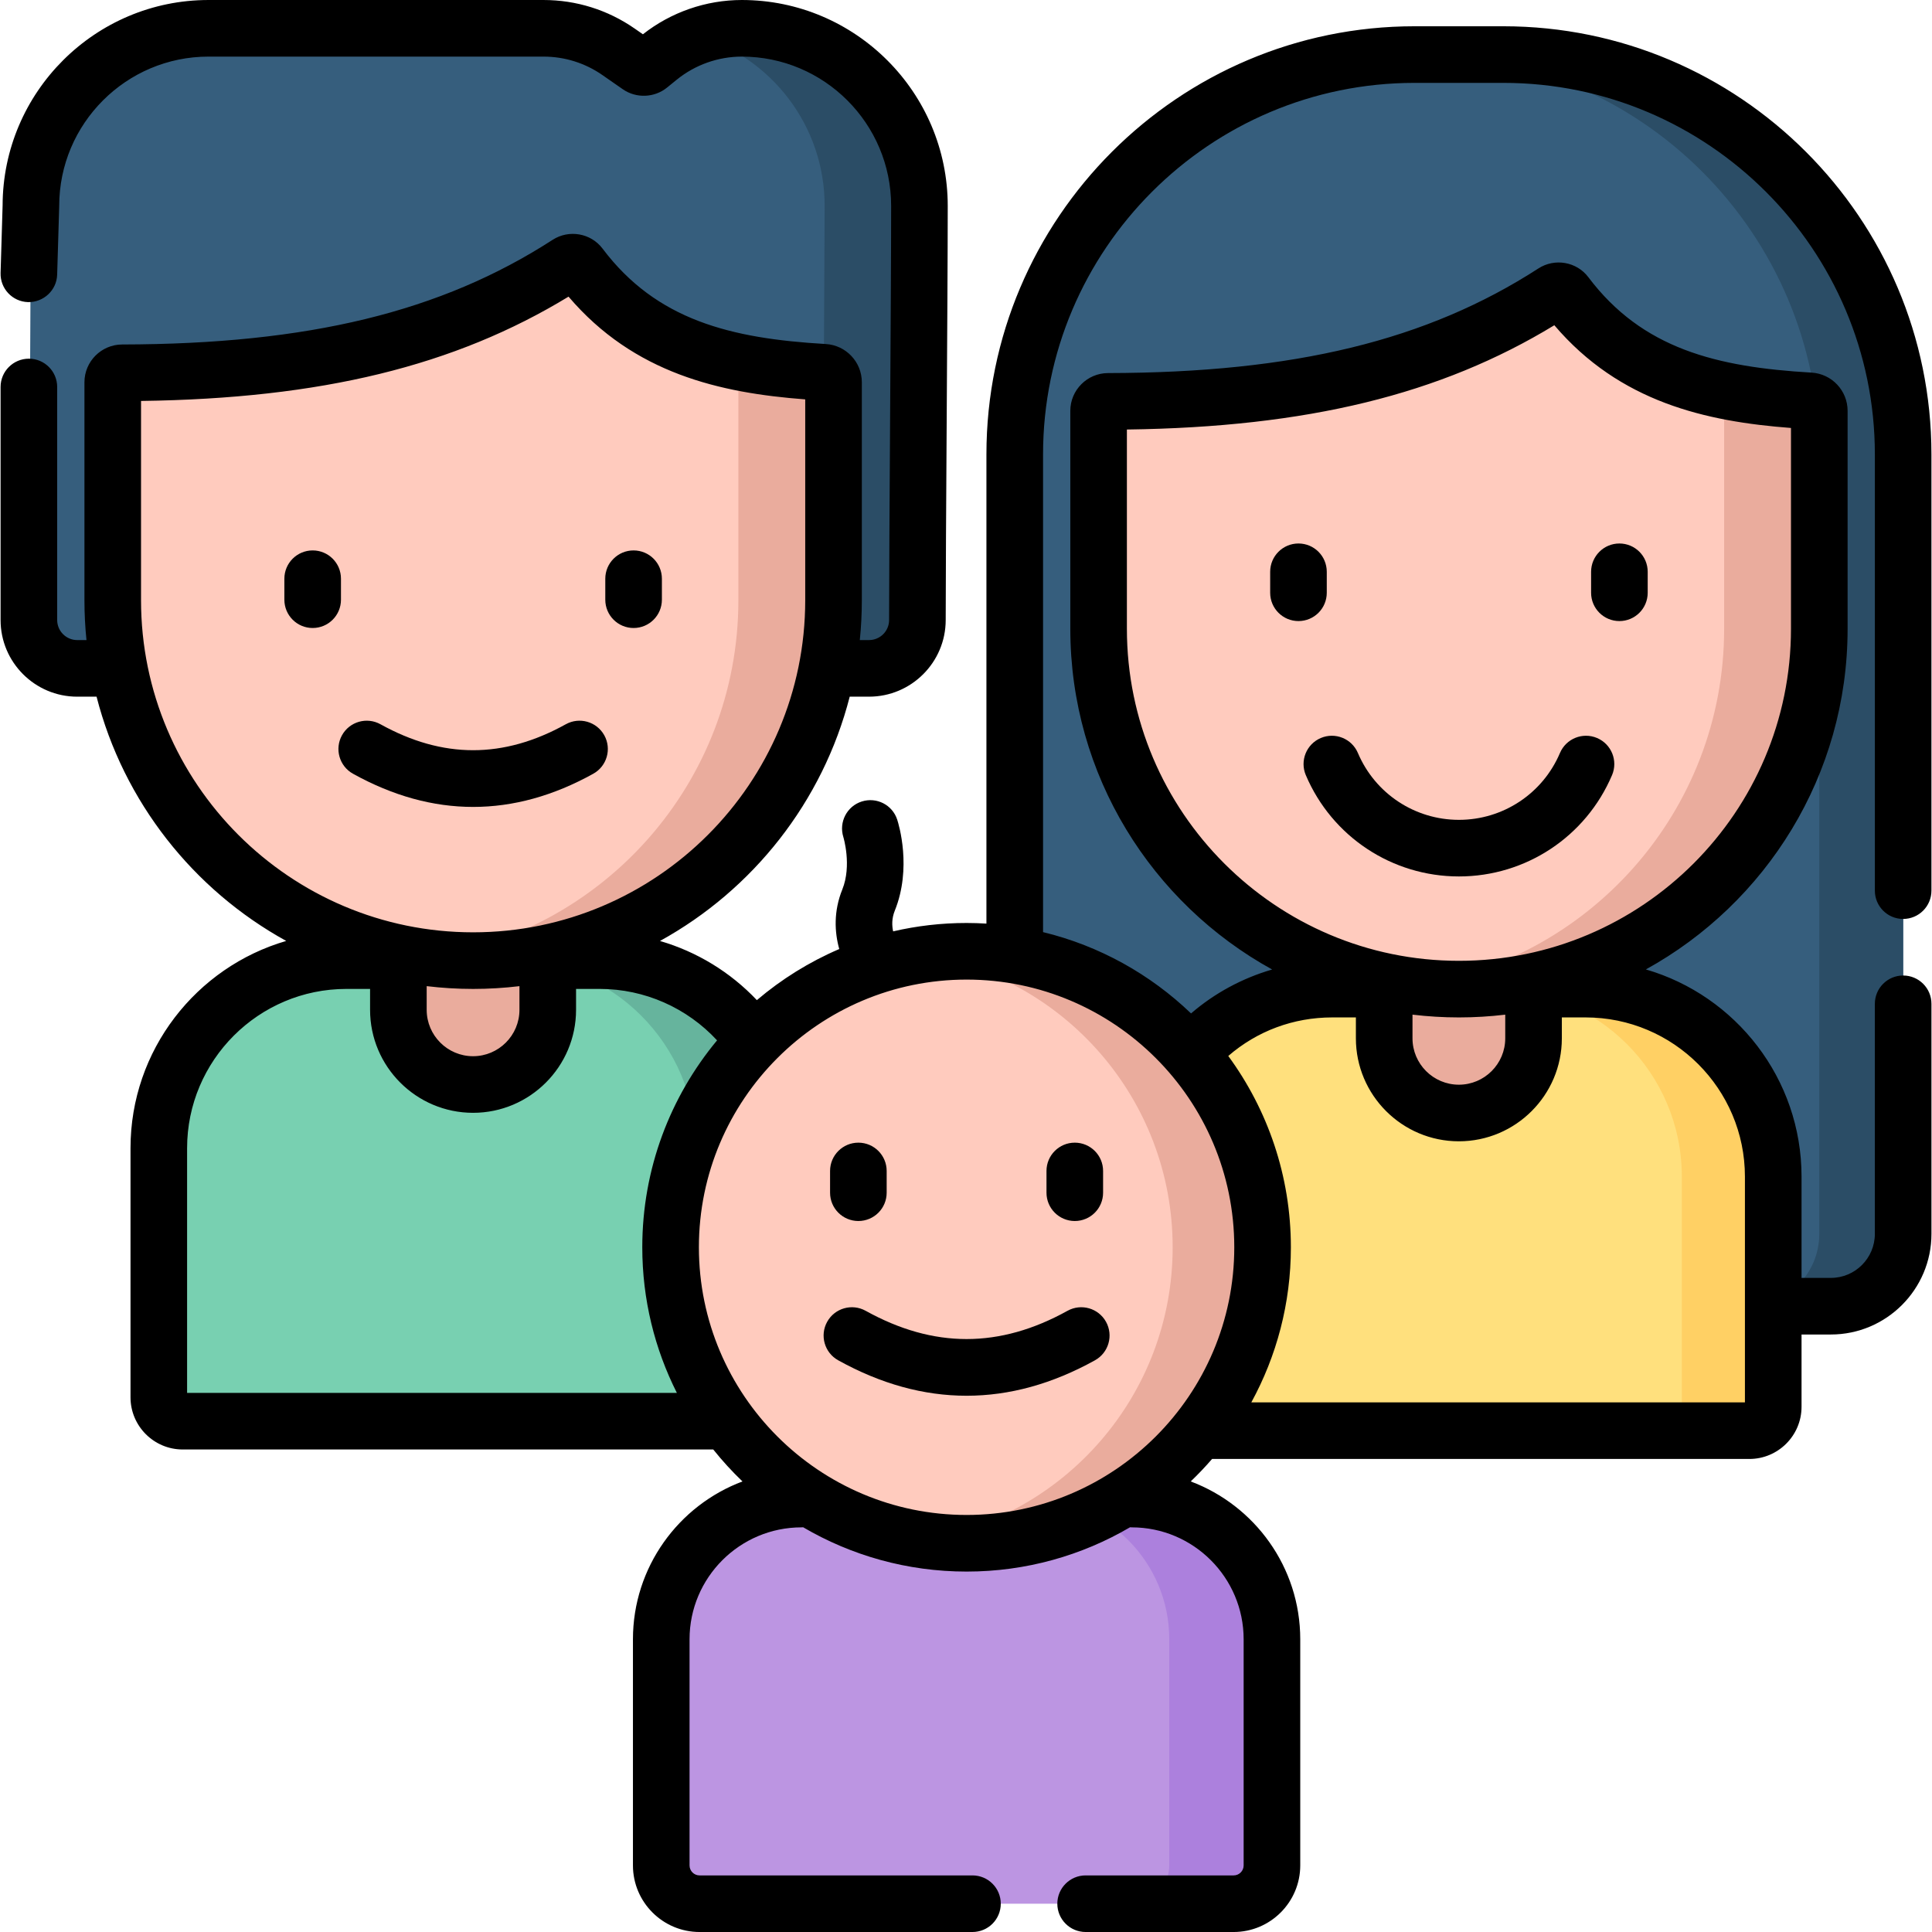
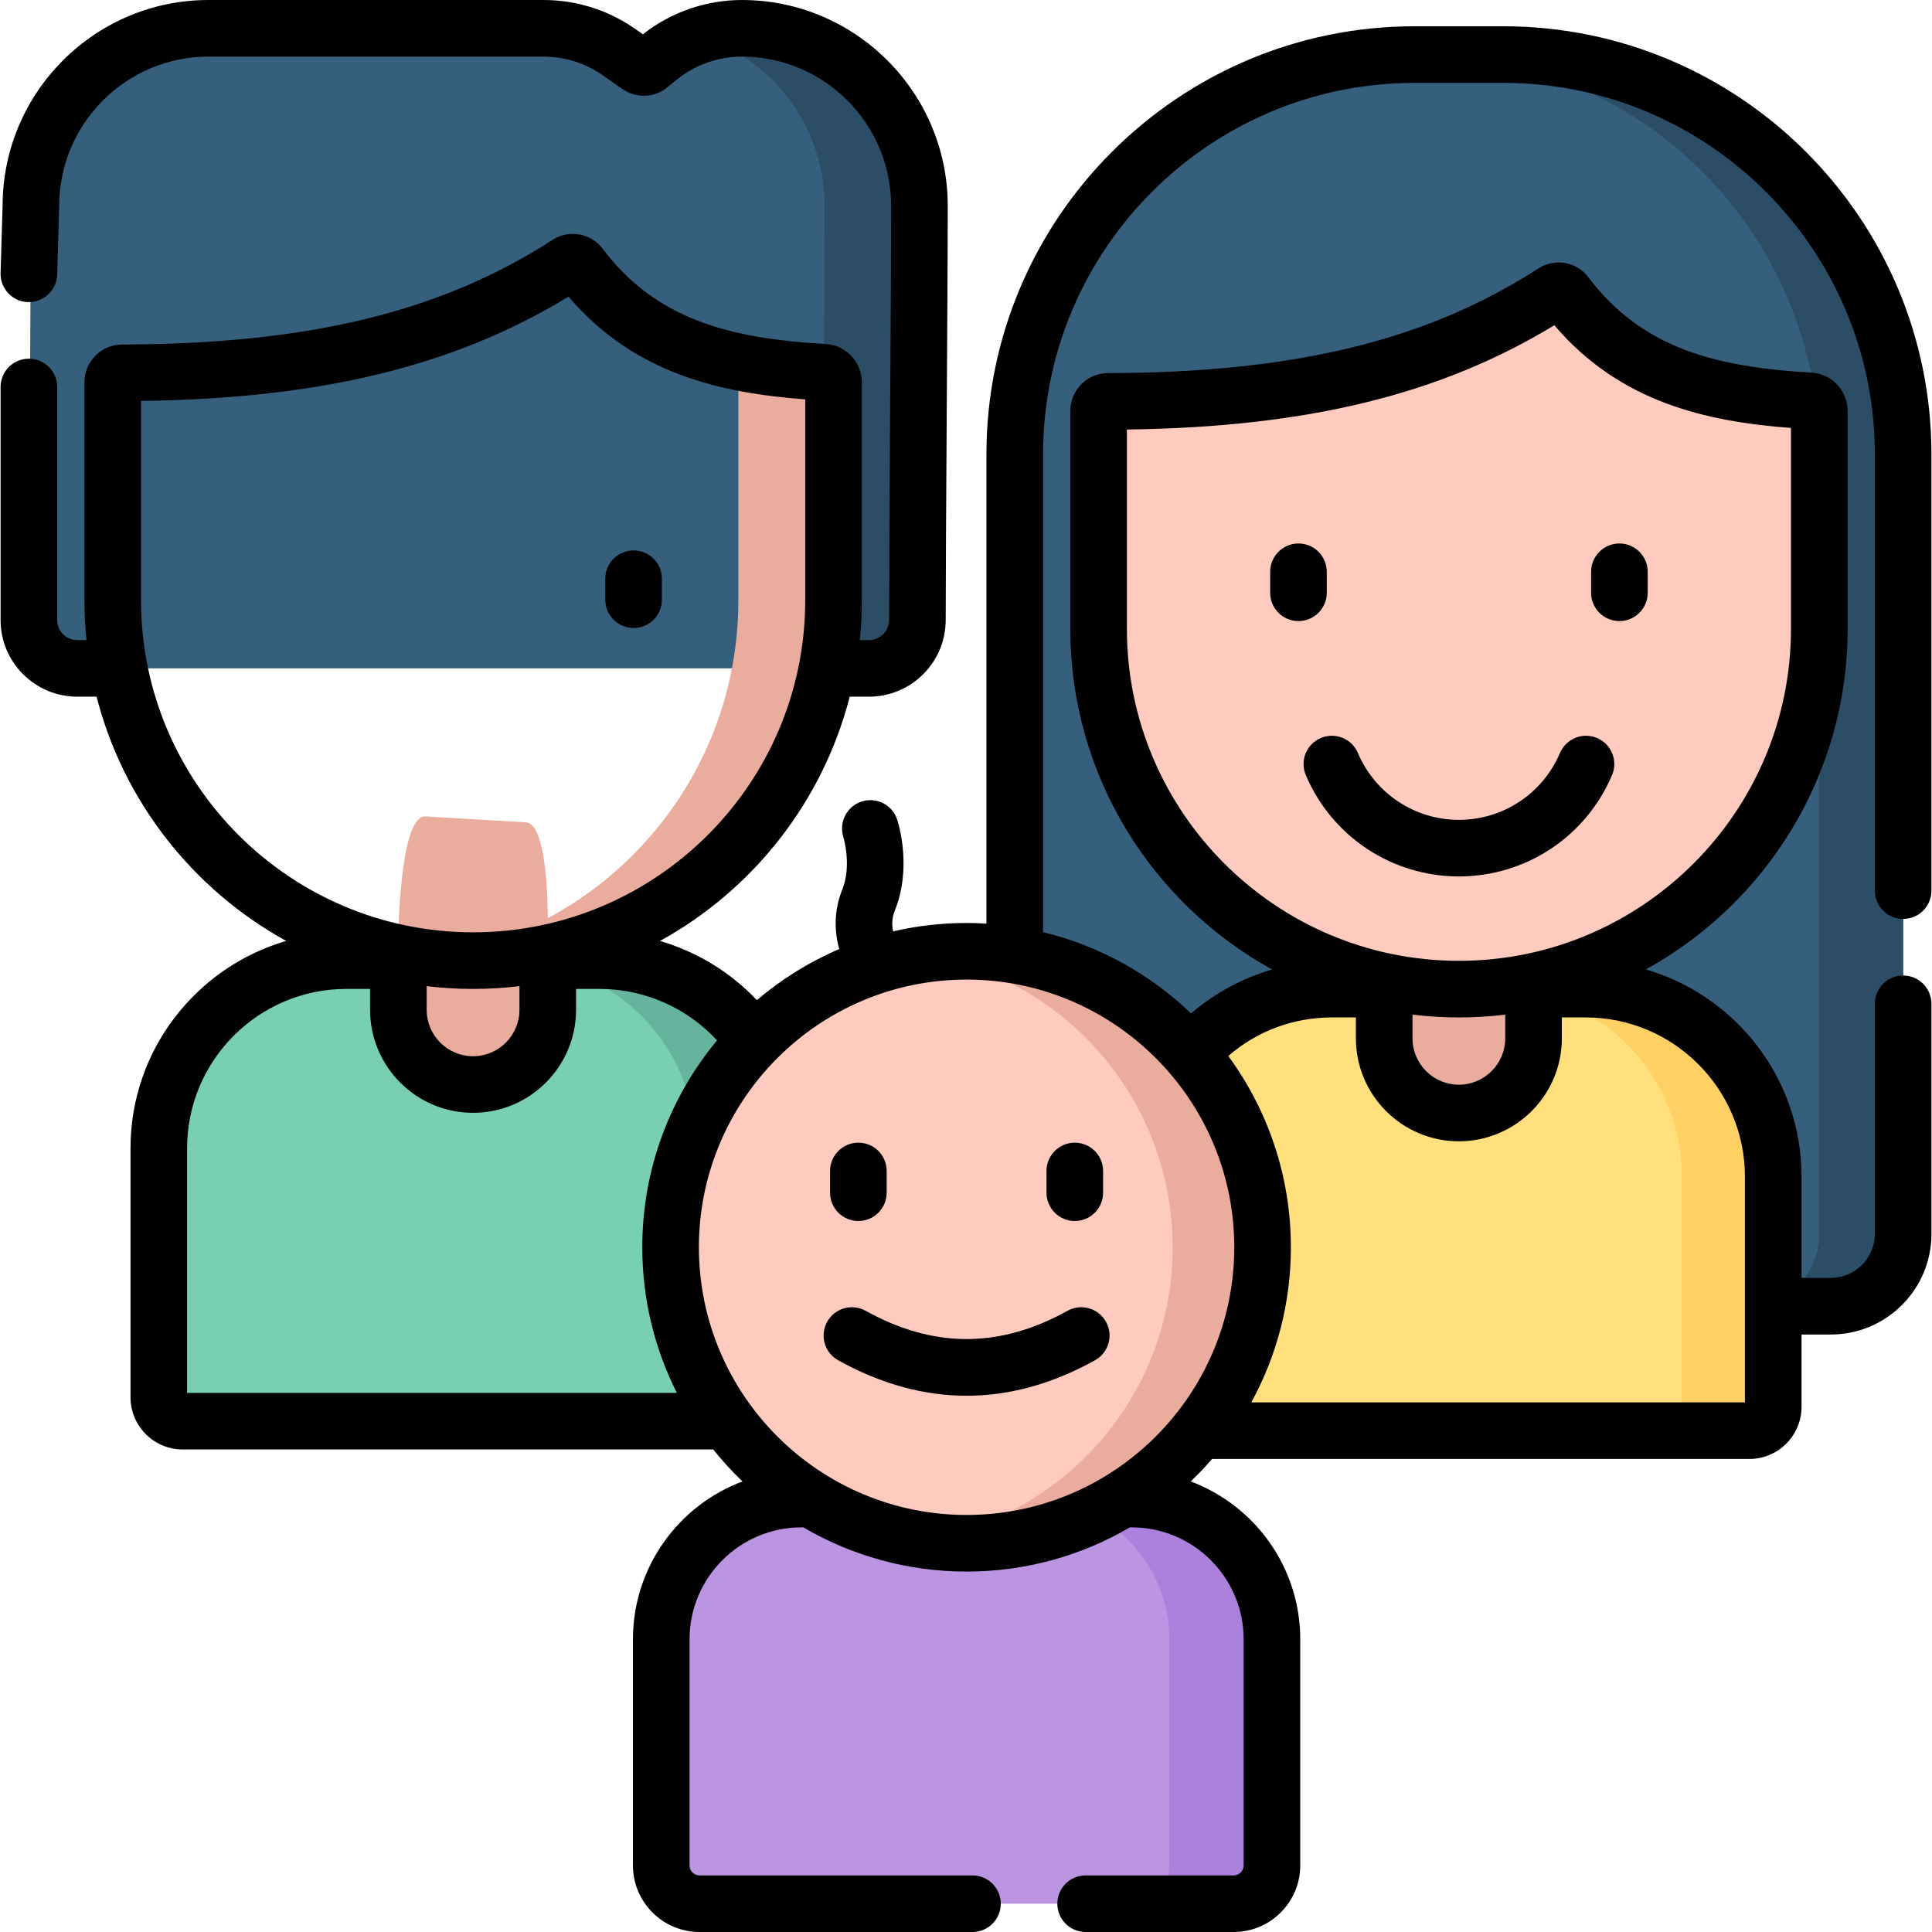
<svg xmlns="http://www.w3.org/2000/svg" id="Capa_1" height="512" viewBox="0 0 511.991 511.991" width="512">
  <g>
    <path d="m8.19 54.567-.54 109.742c0 7.077 5.737 12.813 12.813 12.813h209.839c7.077 0 12.813-5.737 12.813-12.813l.54-109.742c0-25.994-21.073-47.067-47.067-47.067-7.999 0-15.756 2.751-21.967 7.791l-2.582 2.095c-.784.636-1.893.677-2.722.101l-5.385-3.745c-5.842-4.064-12.789-6.242-19.906-6.242h-88.769c-25.995 0-47.067 21.072-47.067 47.067z" fill="#365e7d" />
    <path d="m196.588 7.5c-3.976 0-7.892.681-11.588 1.983 19.398 5.814 33.538 23.793 33.538 45.084l-.54 109.742c0 7.077-5.737 12.813-12.813 12.813h25.117c7.077 0 12.813-5.737 12.813-12.813l.54-109.742c.001-25.995-21.072-47.067-47.067-47.067z" fill="#2b4d66" />
    <path d="m326.919 504.492h-141.54c-5.606 0-10.15-4.544-10.15-10.15v-59.922c0-20.525 16.639-37.164 37.164-37.164h87.512c20.525 0 37.164 16.639 37.164 37.164v59.922c0 5.605-4.544 10.15-10.15 10.15z" fill="#bc95e2" />
    <path d="m299.905 397.256h-27.205c20.525 0 37.164 16.639 37.164 37.164v59.922c0 5.606-4.544 10.15-10.15 10.15h27.205c5.606 0 10.15-4.544 10.15-10.15v-59.922c0-20.526-16.639-37.164-37.164-37.164z" fill="#ac80dd" />
    <path d="m485.185 346.15h-197.12c-10.58 0-19.157-8.577-19.157-19.157v-206.581c0-58.516 47.437-105.953 105.953-105.953h23.528c58.516 0 105.953 47.437 105.953 105.953v206.581c0 10.581-8.577 19.157-19.157 19.157z" fill="#365e7d" />
    <path d="m398.39 14.46h-22.223c58.516 0 105.953 47.437 105.953 105.953v206.581c0 10.58-8.577 19.157-19.157 19.157h22.223c10.58 0 19.157-8.577 19.157-19.157v-206.582c-.001-58.516-47.437-105.952-105.953-105.952z" fill="#2b4d66" />
    <path d="m158.971 254.57h-13.797-39.583-13.797c-27.455 0-49.712 22.257-49.712 49.712v66.005c0 3.497 2.835 6.331 6.331 6.331h153.94c3.497 0 6.331-2.835 6.331-6.331v-66.005c-.001-27.455-22.258-49.712-49.713-49.712z" fill="#78d0b1" />
    <path d="m158.971 254.57h-24.223c27.455 0 49.712 22.257 49.712 49.712v66.005c0 3.497-2.835 6.331-6.331 6.331h24.223c3.497 0 6.331-2.835 6.331-6.331v-66.005c0-27.455-22.257-49.712-49.712-49.712z" fill="#66b49d" />
    <path d="m139.238 217.914-26.581-1.564c-6.786 0-7.085 31.796-7.085 31.796v19.465c0 10.931 8.861 19.792 19.792 19.792 10.931 0 19.792-8.861 19.792-19.792v-19.465s.868-30.232-5.918-30.232z" fill="#eaac9d" />
-     <path d="m125.382 254.57c-52.747 0-95.507-42.76-95.507-95.507v-57.766c0-1.387 1.128-2.506 2.515-2.509 44.203-.081 83.27-6.413 118.117-28.931 1.041-.673 2.433-.458 3.179.532 15.736 20.891 37.199 26.672 64.7 28.264 1.402.081 2.503 1.233 2.503 2.638v57.771c0 52.748-42.76 95.508-95.507 95.508z" fill="#ffcbbe" />
    <path d="m218.386 98.654c-8.092-.468-15.657-1.305-22.712-2.776v63.186c0 48.472-36.112 88.507-82.899 94.677 4.126.544 8.333.829 12.607.829 52.747 0 95.507-42.76 95.507-95.507v-57.771c0-1.405-1.101-2.557-2.503-2.638z" fill="#eaac9d" />
    <path d="m420.21 262.123h-13.795-39.578-13.795c-27.452 0-49.706 22.254-49.706 49.706v60.975c0 3.496 2.834 6.33 6.33 6.33h153.918c3.496 0 6.33-2.834 6.33-6.33v-60.975c.001-27.452-22.253-49.706-49.704-49.706z" fill="#ffe07d" />
    <path d="m420.21 262.123h-24.22c27.452 0 49.706 22.254 49.706 49.705v60.975c0 3.496-2.834 6.33-6.33 6.33h24.219c3.496 0 6.33-2.834 6.33-6.33v-60.975c0-27.451-22.254-49.705-49.705-49.705z" fill="#ffd064" />
    <path d="m400.479 225.471-26.577-1.563c-6.785 0-7.084 31.792-7.084 31.792v19.462c0 10.929 8.86 19.789 19.789 19.789 10.929 0 19.789-8.86 19.789-19.789v-19.462s.868-30.229-5.917-30.229z" fill="#eaac9d" />
    <path d="m386.626 262.123c-52.74 0-95.493-42.754-95.494-95.493v-57.758c0-1.387 1.128-2.506 2.515-2.509 44.197-.081 83.258-6.412 118.1-28.927 1.041-.673 2.432-.458 3.178.532 15.734 20.889 37.194 26.669 64.691 28.26 1.402.081 2.503 1.233 2.503 2.638v57.763c0 52.74-42.754 95.494-95.493 95.494z" fill="#ffcbbe" />
-     <path d="m479.616 106.228c-8.091-.468-15.655-1.304-22.708-2.776v63.177c0 48.466-36.107 88.494-82.888 94.664 4.125.544 8.332.829 12.606.829 52.739 0 95.493-42.754 95.493-95.493v-57.763c0-1.404-1.101-2.556-2.503-2.638z" fill="#eaac9d" />
    <circle cx="256.149" cy="330.534" fill="#ffcbbe" r="78.44" />
    <path d="m256.149 252.094c-4.05 0-8.029.308-11.914.9 37.667 5.74 66.526 38.269 66.526 77.54s-28.859 71.8-66.526 77.54c3.885.592 7.863.9 11.914.9 43.321 0 78.44-35.119 78.44-78.44s-35.119-78.44-78.44-78.44z" fill="#eaac9d" />
    <g>
      <path d="m504.342 243.526c4.143 0 7.5-3.357 7.5-7.5v-115.614c0-62.558-50.895-113.452-113.452-113.452h-23.528c-62.559 0-113.453 50.895-113.453 113.452v124.348c-1.74-.105-3.492-.166-5.259-.166-6.693 0-13.209.77-19.465 2.224-.334-1.543-.384-3.445.433-5.465 4.578-11.324 1.063-22.866.648-24.146-1.275-3.922-5.472-6.057-9.4-4.805-3.931 1.251-6.105 5.463-4.879 9.4.023.075 2.302 7.554-.275 13.929-2.333 5.772-2.053 11.301-.804 15.768-7.968 3.415-15.318 8.002-21.835 13.541-7.038-7.445-15.925-12.841-25.674-15.678 24.626-13.558 43.144-36.893 50.28-64.742h5.124c11.201 0 20.313-9.112 20.313-20.312 0-10.664.127-31.15.262-52.84.137-22.04.278-44.83.278-56.902 0-30.087-24.479-54.566-54.568-54.566-9.486 0-18.771 3.223-26.215 9.085l-2.158-1.501c-7.134-4.962-15.498-7.584-24.189-7.584h-88.769c-30.05 0-54.505 24.416-54.567 54.45l-.537 17.889c-.124 4.14 3.132 7.597 7.272 7.722 4.109.083 7.598-3.133 7.722-7.272l.54-17.997c.002-.074.003-.149.003-.225 0-21.818 17.75-39.567 39.567-39.567h88.769c5.614 0 11.018 1.694 15.625 4.898l5.379 3.741c3.549 2.472 8.373 2.296 11.735-.43l2.582-2.096c4.859-3.941 10.982-6.113 17.241-6.113 21.817 0 39.567 17.749 39.567 39.566 0 12.025-.142 34.792-.278 56.81-.135 21.713-.262 42.222-.262 52.933 0 2.93-2.384 5.312-5.313 5.312h-2.451c.355-3.472.538-6.994.538-10.558v-57.771c0-5.367-4.204-9.815-9.569-10.125-25.164-1.457-44.851-6.314-59.144-25.29-3.091-4.102-8.906-5.12-13.239-2.317-29.538 19.086-64.716 27.638-114.057 27.729-5.517.008-10.005 4.498-10.005 10.009v57.766c0 3.564.182 7.086.538 10.558h-2.45c-2.93 0-5.313-2.383-5.313-5.312v-61.758c0-4.143-3.357-7.5-7.5-7.5s-7.5 3.357-7.5 7.5v61.758c0 11.2 9.112 20.312 20.313 20.312h5.123c7.134 27.84 25.642 51.169 50.256 64.729-23.806 6.925-41.261 28.922-41.261 54.932v66.005c0 7.627 6.204 13.832 13.831 13.832h140.601c2.393 2.991 4.978 5.823 7.742 8.469-16.936 6.353-29.025 22.704-29.025 41.831v59.923c0 9.731 7.918 17.649 17.649 17.649h72.328c4.143 0 7.5-3.357 7.5-7.5s-3.357-7.5-7.5-7.5h-72.328c-1.461 0-2.649-1.188-2.649-2.649v-59.923c0-16.356 13.308-29.663 29.664-29.663.149 0 .295-.014.442-.022 12.726 7.458 27.528 11.74 43.314 11.74 15.785 0 30.587-4.283 43.313-11.74.147.009.293.022.442.022 16.356 0 29.663 13.307 29.663 29.663v59.923c0 1.461-1.188 2.649-2.649 2.649h-39.226c-4.143 0-7.5 3.357-7.5 7.5s3.357 7.5 7.5 7.5h39.226c9.731 0 17.649-7.918 17.649-17.649v-59.923c0-19.127-12.089-35.479-29.025-41.831 1.978-1.894 3.866-3.881 5.657-5.955h142.383c7.626 0 13.831-6.204 13.831-13.83v-19.154h7.771c14.698 0 26.656-11.958 26.656-26.657v-60.979c0-4.143-3.357-7.5-7.5-7.5s-7.5 3.357-7.5 7.5v60.979c0 6.428-5.229 11.657-11.656 11.657h-7.771v-26.822c0-26.007-17.451-48-41.253-54.925 31.837-17.54 53.458-51.428 53.458-90.274v-57.763c0-5.367-4.203-9.814-9.569-10.125-25.159-1.456-44.844-6.312-59.132-25.282-3.088-4.104-8.906-5.126-13.241-2.321-29.535 19.084-64.707 27.635-114.046 27.726-5.514.012-9.999 4.502-9.999 10.009v57.757c0 38.858 21.633 72.756 53.487 90.291-7.878 2.293-15.238 6.246-21.492 11.641-10.776-10.346-24.237-17.914-39.218-21.548v-126.602c0-54.287 44.166-98.452 98.453-98.452h23.528c54.287 0 98.452 44.165 98.452 98.452v115.614c0 4.143 3.357 7.5 7.5 7.5zm-391.269 17.806c4.038.483 8.144.738 12.31.738 4.153 0 8.248-.254 12.274-.734v6.275c0 6.777-5.514 12.291-12.292 12.291s-12.292-5.514-12.292-12.291zm-75.698-102.269v-52.812c47.745-.637 83.078-9.25 113.29-27.64 17.358 20.374 40.128 25.513 62.724 27.227v53.225c0 48.527-39.479 88.007-88.007 88.007s-88.007-39.479-88.007-88.007zm12.206 210.056v-64.837c0-23.275 18.937-42.212 42.213-42.212h6.278v5.541c0 15.048 12.243 27.291 27.292 27.291s27.292-12.243 27.292-27.291v-5.541h6.314c11.843 0 23.109 5.02 31.055 13.632-12.369 14.89-19.817 34.007-19.817 54.832 0 13.867 3.306 26.976 9.164 38.585zm412.834-57.291v59.805h-130.808c6.68-12.216 10.482-26.221 10.482-41.099 0-18.944-6.166-36.472-16.59-50.694 7.646-6.619 17.274-10.218 27.542-10.218h6.277v5.539c0 15.047 12.242 27.289 27.289 27.289s27.289-12.242 27.289-27.289v-5.539h6.312c23.274.001 42.207 18.935 42.207 42.206zm-88.096-42.943c4.037.483 8.142.738 12.307.738 4.152 0 8.246-.254 12.271-.734v6.273c0 6.776-5.513 12.289-12.289 12.289s-12.289-5.513-12.289-12.289zm-75.687-102.256v-52.803c47.738-.636 83.064-9.248 113.273-27.636 17.356 20.372 40.122 25.51 62.714 27.223v53.216c0 48.521-39.474 87.994-87.994 87.994-48.519 0-87.993-39.474-87.993-87.994zm28.457 163.905c0 39.116-31.823 70.939-70.939 70.939s-70.94-31.823-70.94-70.939 31.824-70.939 70.94-70.939 70.939 31.823 70.939 70.939z" />
-       <path d="m90.359 153.364c0-4.143-3.357-7.5-7.5-7.5s-7.5 3.357-7.5 7.5v5.561c0 4.143 3.357 7.5 7.5 7.5s7.5-3.357 7.5-7.5z" />
      <path d="m167.906 166.425c4.143 0 7.5-3.357 7.5-7.5v-5.561c0-4.143-3.357-7.5-7.5-7.5s-7.5 3.357-7.5 7.5v5.561c0 4.142 3.358 7.5 7.5 7.5z" />
-       <path d="m157.219 205.047c3.622-2.01 4.928-6.575 2.918-10.197-2.01-3.621-6.575-4.927-10.197-2.918-16.523 9.171-32.591 9.17-49.114 0-3.623-2.009-8.188-.703-10.197 2.918-2.01 3.622-.704 8.188 2.918 10.197 10.562 5.862 21.199 8.793 31.837 8.793 10.636 0 21.272-2.931 31.835-8.793z" />
      <path d="m427.202 205.412c1.62-3.812-.157-8.216-3.97-9.835-3.809-1.621-8.215.157-9.835 3.97-4.573 10.762-15.082 17.716-26.772 17.716s-22.199-6.954-26.772-17.716c-1.619-3.812-6.023-5.591-9.835-3.97-3.812 1.619-5.59 6.023-3.97 9.835 6.931 16.312 22.858 26.851 40.577 26.851s33.647-10.539 40.577-26.851z" />
      <path d="m351.602 157.088v-5.561c0-4.143-3.357-7.5-7.5-7.5s-7.5 3.357-7.5 7.5v5.561c0 4.143 3.357 7.5 7.5 7.5s7.5-3.358 7.5-7.5z" />
      <path d="m429.15 164.588c4.143 0 7.5-3.357 7.5-7.5v-5.561c0-4.143-3.357-7.5-7.5-7.5s-7.5 3.357-7.5 7.5v5.561c0 4.142 3.357 7.5 7.5 7.5z" />
      <path d="m227.473 323.575c4.143 0 7.5-3.357 7.5-7.5v-5.764c0-4.143-3.357-7.5-7.5-7.5s-7.5 3.357-7.5 7.5v5.764c0 4.143 3.357 7.5 7.5 7.5z" />
      <path d="m284.825 323.575c4.143 0 7.5-3.357 7.5-7.5v-5.764c0-4.143-3.357-7.5-7.5-7.5s-7.5 3.357-7.5 7.5v5.764c0 4.143 3.358 7.5 7.5 7.5z" />
      <path d="m282.9 347.367c-18 9.988-35.5 9.988-53.5 0-3.623-2.009-8.188-.703-10.197 2.918-2.01 3.622-.703 8.188 2.918 10.197 11.29 6.266 22.66 9.398 34.029 9.398s22.739-3.133 34.029-9.398c3.621-2.01 4.928-6.575 2.918-10.197-2.01-3.621-6.574-4.927-10.197-2.918z" />
    </g>
  </g>
</svg>